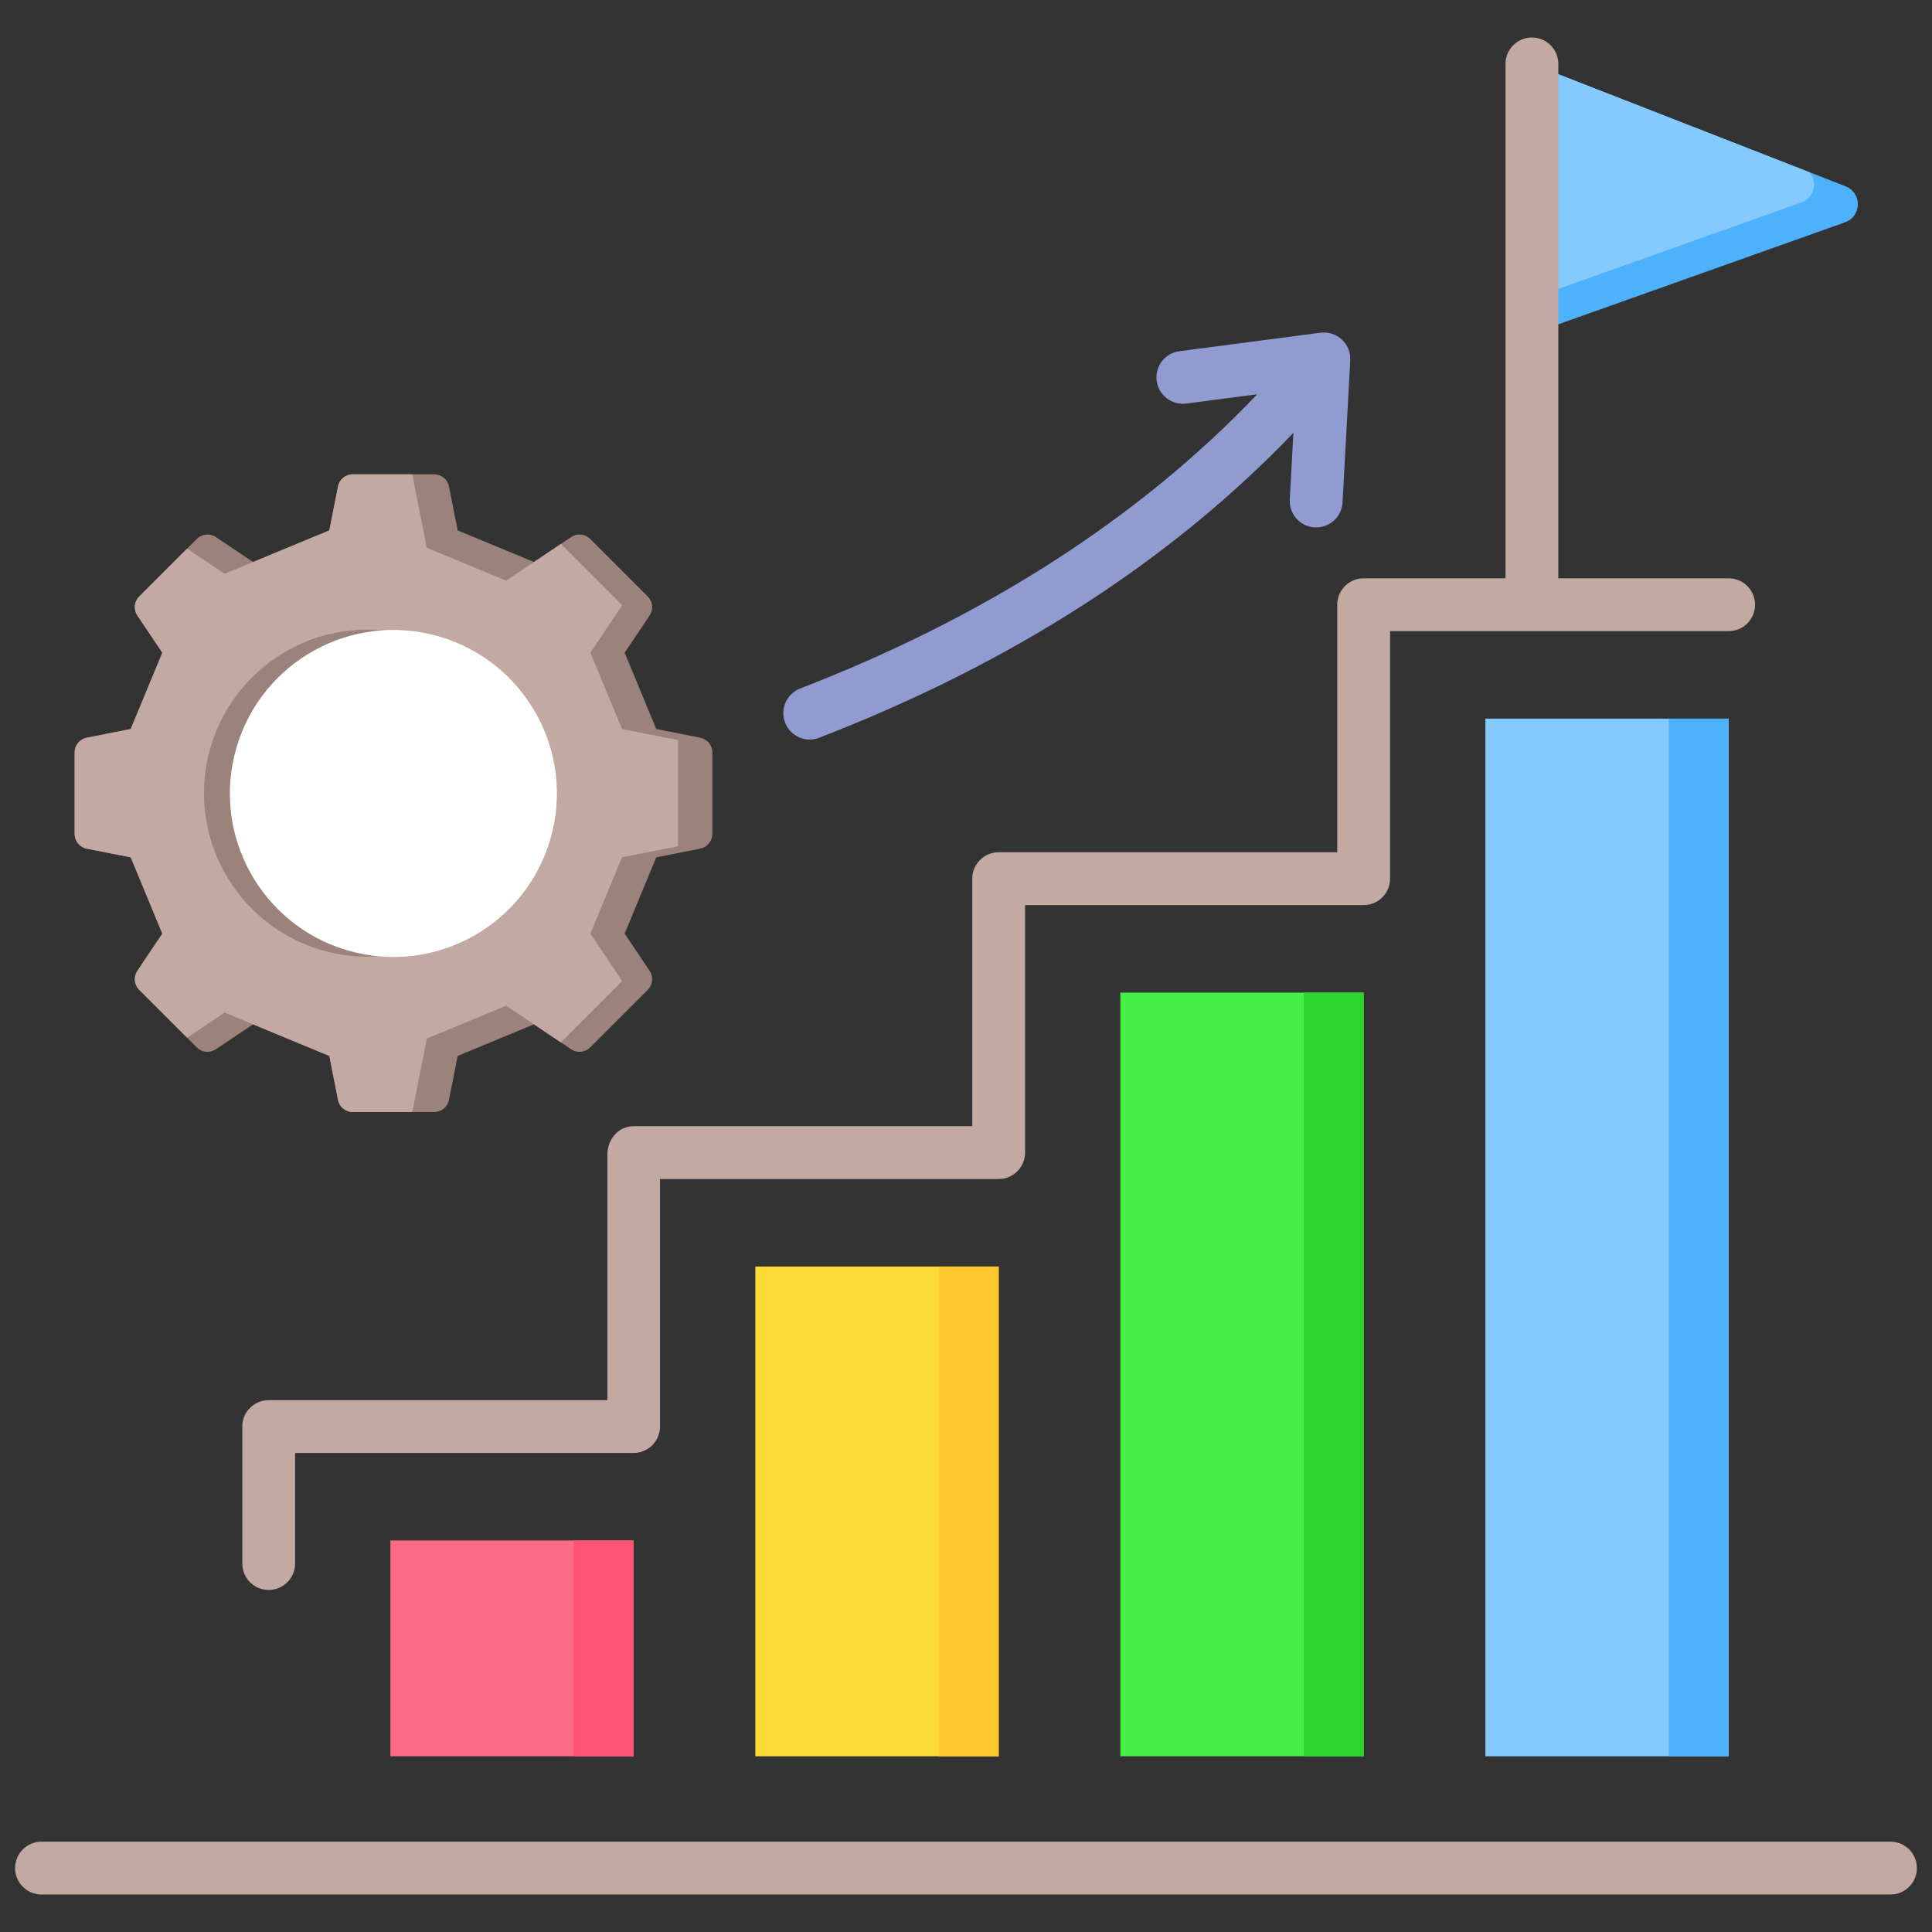
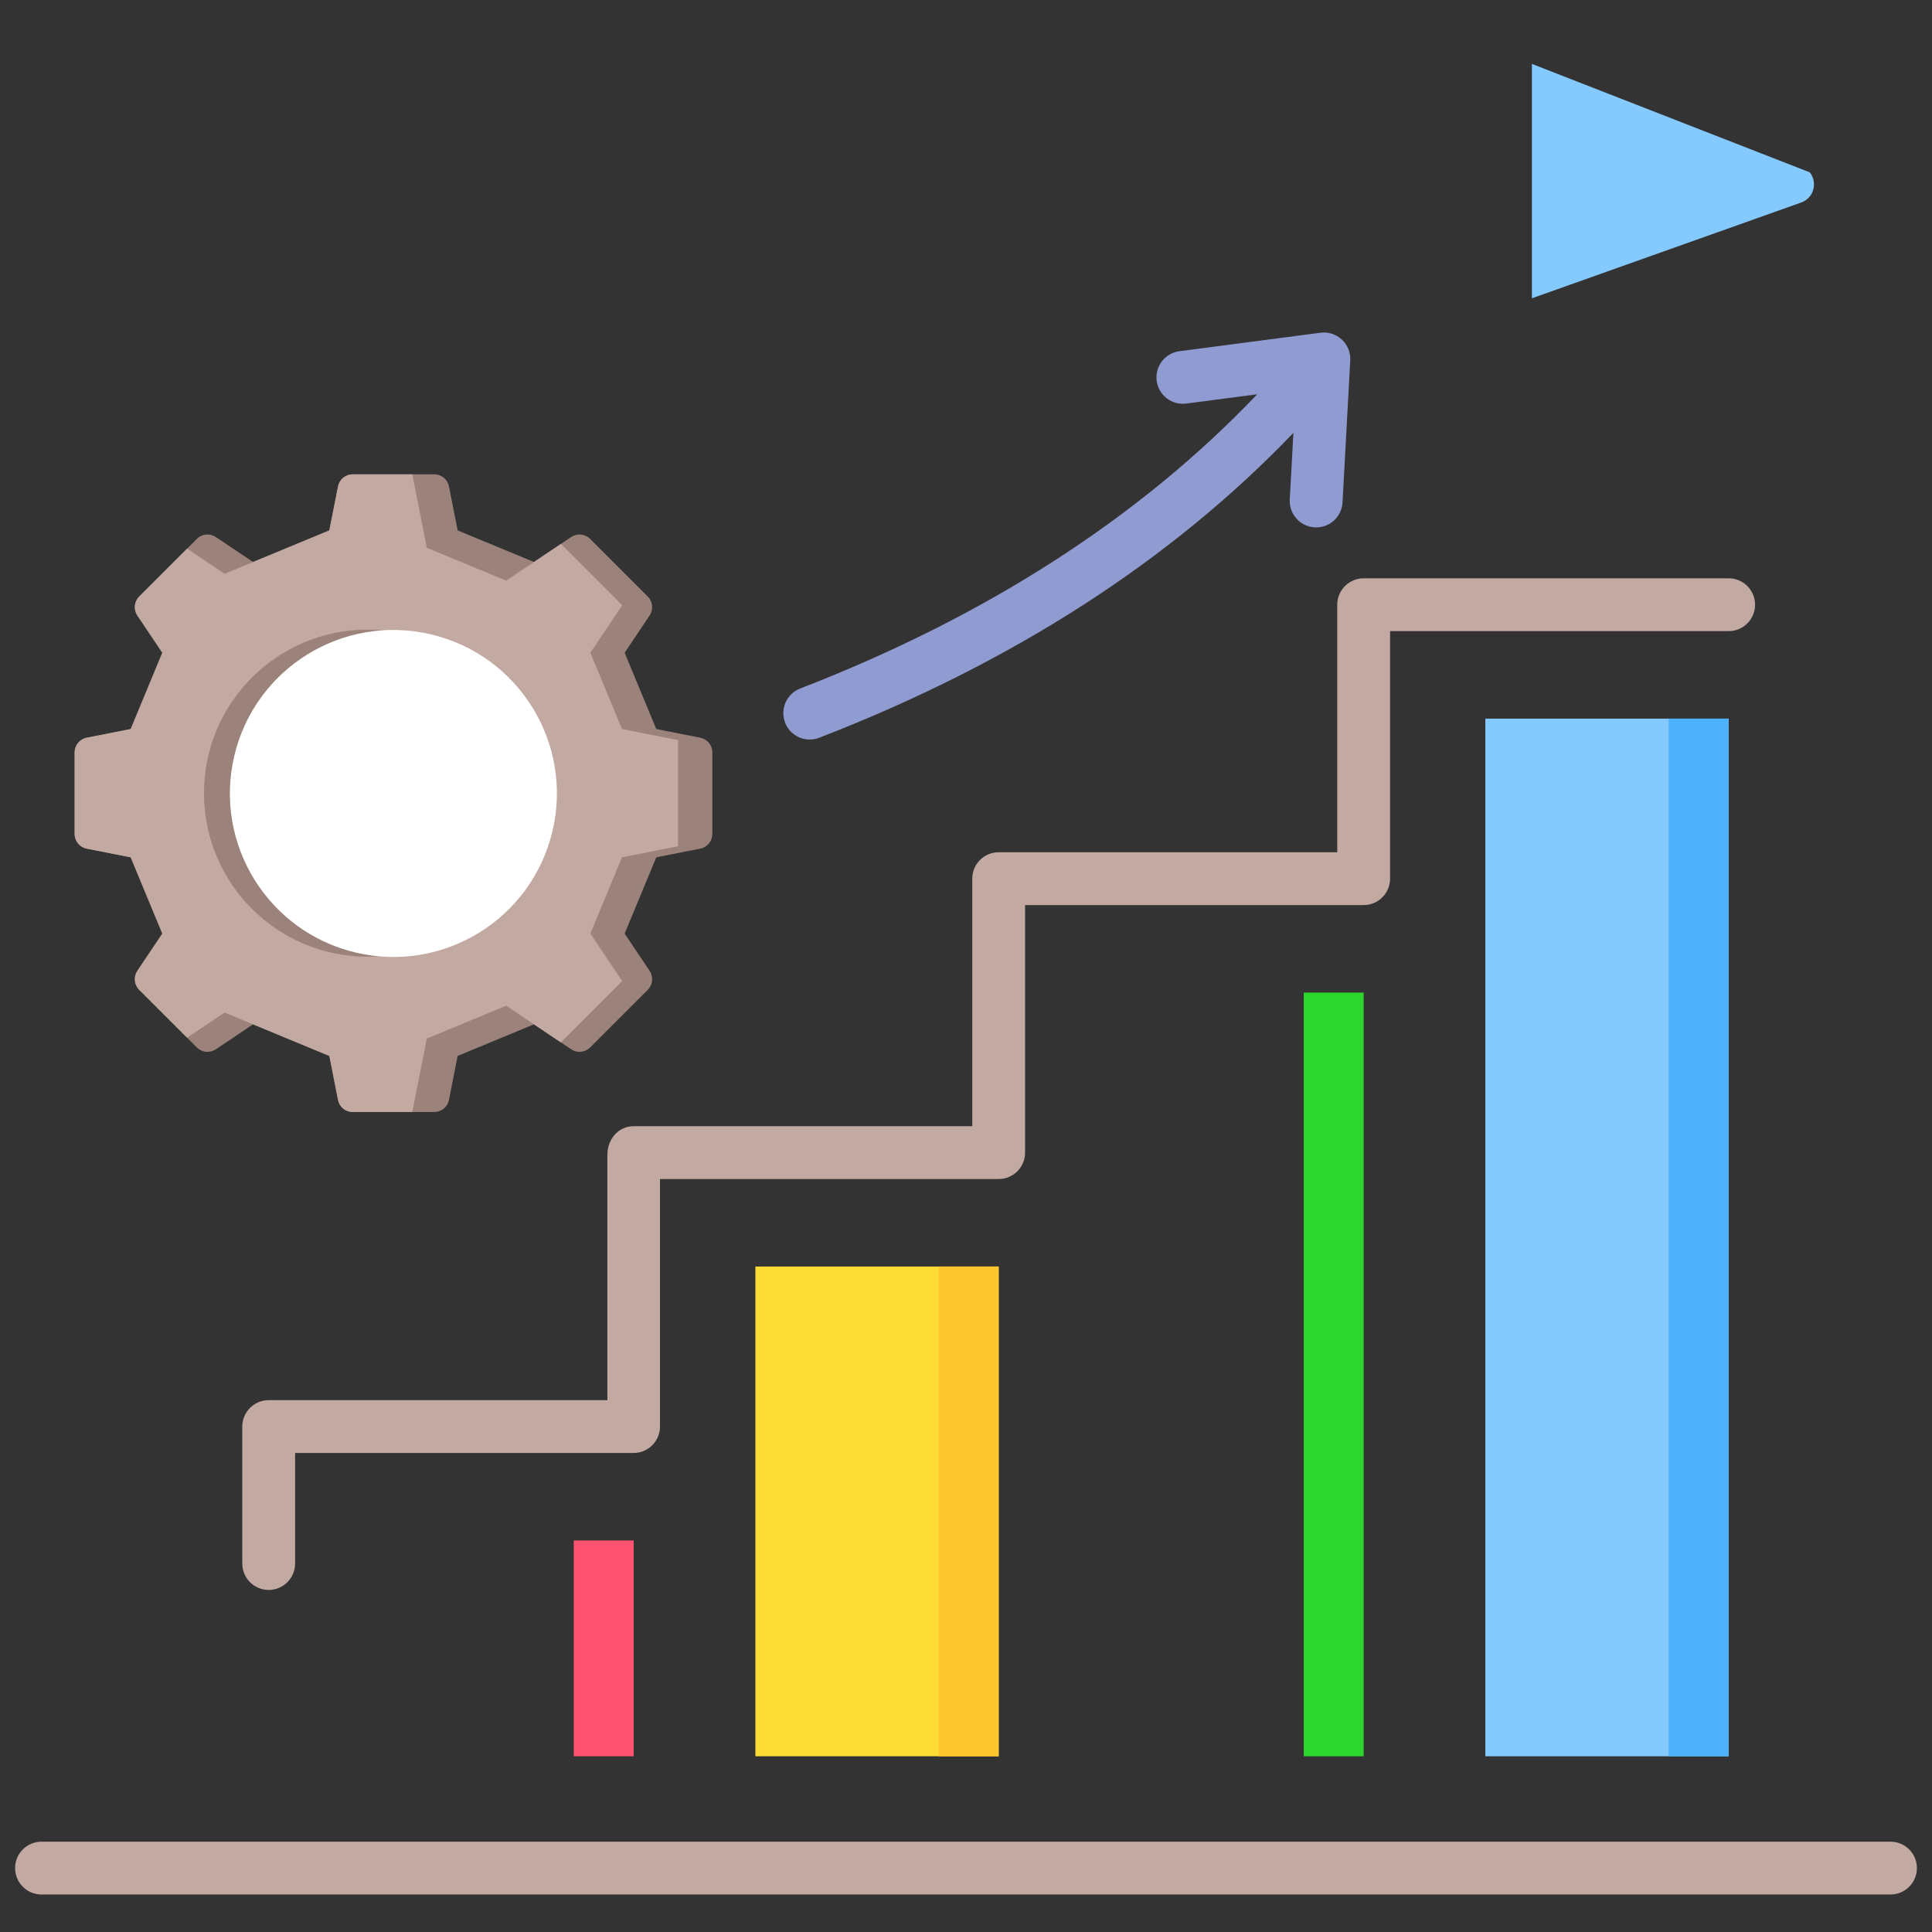
<svg xmlns="http://www.w3.org/2000/svg" id="Layer_1" viewBox="0 0 512 512" data-name="Layer 1">
  <rect x="0" y="0" width="512" height="512" fill="#333333" stroke="none" />
  <g fill-rule="evenodd">
-     <path d="m405.971 16.938 83.13 32.44c2.019.788 3.273 2.653 3.24 4.82s-1.343 3.994-3.385 4.72l-82.985 29.516z" fill="#4eb1fc" />
    <path d="m405.971 16.938 73.638 28.736c.724.897 1.125 2.036 1.107 3.274-.033 2.167-1.343 3.993-3.385 4.72l-71.36 25.381z" fill="#85caff" />
    <path d="m11 502.062c-3.866 0-7-3.134-7-7s3.134-7 7-7h490c3.866 0 7 3.134 7 7s-3.134 7-7 7z" fill="#c2a9a1" />
    <path d="m458.112 153.256c3.866 0 7 3.134 7 7s-3.134 7-7 7h-89.727v65.599c0 3.866-3.134 7-7 7h-89.727v65.599c0 3.866-3.134 7-7 7h-89.754v65.599c0 3.851-3.122 7-6.973 7h-89.727v29.299c0 3.866-3.134 7-7 7s-7-3.134-7-7v-36.299c0-3.866 3.134-7 7-7h89.754v-64.983c0-4.126 2.854-7.616 6.973-7.616h89.727v-65.599c0-3.866 3.134-7 7-7h89.727v-65.599c0-3.866 3.134-7 7-7z" fill="#c2a9a1" />
  </g>
  <path d="m200.181 335.645h64.478v129.787h-64.478z" fill="#fcdb35" />
-   <path d="m296.908 263.046h64.478v202.386h-64.478z" fill="#43f043" />
  <path d="m393.635 190.447h64.478v274.985h-64.478z" fill="#85caff" />
-   <path d="m412.971 158.006c0 3.866-3.134 7-7 7s-7-3.134-7-7v-141.068c0-3.866 3.134-7 7-7s7 3.134 7 7v141.069z" fill="#c2a9a1" fill-rule="evenodd" />
-   <path d="m103.454 408.244h64.478v57.188h-64.478z" fill="#ff6b84" />
  <path d="m152.054 408.244h15.878v57.188h-15.878z" fill="#ff5471" />
  <path d="m248.781 335.645h15.878v129.787h-15.878z" fill="#fdc72e" />
  <path d="m345.508 263.046h15.878v202.386h-15.878z" fill="#2dd62d" />
  <path d="m442.235 190.448h15.878v274.984h-15.878z" fill="#4eb1fc" />
-   <path d="m214.594 195.988c-2.81 0-5.457-1.696-6.531-4.478-1.393-3.601.4-7.659 4.001-9.052 49.295-19.068 89.981-45.27 121.109-77.969l-18.789 2.458c-3.832.511-7.351-2.198-7.852-6.03-.501-3.837 2.198-7.346 6.03-7.847l37.37-4.892c2.058-.27 4.14.39 5.668 1.812 1.533 1.408 2.343 3.427 2.232 5.509l-2.048 37.649c-.212 3.861-3.499 6.83-7.37 6.608-3.861-.207-6.82-3.509-6.613-7.37l.964-17.68c-32.482 33.943-74.691 61.089-125.649 80.798-.824.333-1.682.482-2.521.482z" fill="#909cd1" fill-rule="evenodd" />
+   <path d="m214.594 195.988c-2.81 0-5.457-1.696-6.531-4.478-1.393-3.601.4-7.659 4.001-9.052 49.295-19.068 89.981-45.27 121.109-77.969l-18.789 2.458c-3.832.511-7.351-2.198-7.852-6.03-.501-3.837 2.198-7.346 6.03-7.847l37.37-4.892c2.058-.27 4.14.39 5.668 1.812 1.533 1.408 2.343 3.427 2.232 5.509l-2.048 37.649c-.212 3.861-3.499 6.83-7.37 6.608-3.861-.207-6.82-3.509-6.613-7.37l.964-17.68c-32.482 33.943-74.691 61.089-125.649 80.798-.824.333-1.682.482-2.521.482" fill="#909cd1" fill-rule="evenodd" />
  <path d="m141.499 148.937 9.849-6.605c1.604-1.075 3.694-.872 5.06.494l15.243 15.243c1.366 1.366 1.57 3.456.494 5.06l-6.605 9.849 8.378 20.221 11.632 2.294c1.895.374 3.229 1.995 3.229 3.927v21.557c0 1.932-1.333 3.554-3.228 3.927l-11.633 2.293-8.378 20.221 6.605 9.849c1.076 1.604.872 3.694-.494 5.06l-15.243 15.243c-1.366 1.366-3.456 1.57-5.06.494l-9.849-6.605-20.221 8.377-2.293 11.633c-.374 1.895-1.996 3.228-3.927 3.228h-21.557c-1.932 0-3.554-1.333-3.927-3.228l-2.294-11.633-20.221-8.377-9.849 6.605c-1.604 1.076-3.694.872-5.059-.494l-15.243-15.243c-1.366-1.366-1.57-3.456-.494-5.06l6.605-9.849-8.378-20.221-11.633-2.293c-1.895-.374-3.228-1.996-3.228-3.927v-21.557c0-1.932 1.333-3.553 3.229-3.927l11.633-2.294 8.378-20.221-6.605-9.849c-1.076-1.604-.872-3.694.494-5.06l15.243-15.243c1.366-1.365 3.455-1.569 5.059-.494l9.849 6.605 20.221-8.377 2.294-11.633c.374-1.895 1.996-3.228 3.927-3.228h21.557c1.931 0 3.553 1.334 3.927 3.228l2.293 11.633 20.221 8.377z" fill="#9b827a" fill-rule="evenodd" />
  <path d="m141.498 148.937 7.147-4.793 16.252 16.252-8.438 12.582 8.378 20.221 14.861 2.93v28.139l-14.861 2.93-8.378 20.221 8.438 12.582-16.252 16.252-14.504-9.726-21.037 8.716-3.836 19.456h-15.769c-1.931 0-3.553-1.334-3.927-3.229l-2.294-11.633-27.747-11.495-9.943 6.668-12.682-12.682c-1.366-1.366-1.57-3.456-.494-5.06l6.605-9.849-8.378-20.221-11.633-2.293c-1.895-.373-3.228-1.996-3.228-3.927v-21.557c0-1.931 1.333-3.554 3.228-3.927l11.633-2.293 8.378-20.221-6.605-9.849c-1.076-1.604-.872-3.694.494-5.06l12.682-12.682 9.943 6.668 7.526-3.118 20.221-8.378 2.294-11.632c.374-1.895 1.996-3.229 3.927-3.229h15.769l3.836 19.457 21.037 8.716 7.357-4.933z" fill="#c2a9a1" fill-rule="evenodd" />
  <circle cx="97.396" cy="210.199" fill="#9b827a" r="43.334" />
  <circle cx="104.278" cy="210.199" fill="#fff" r="43.334" transform="matrix(.23 -.973 .973 .23 -124.256 263.394)" />
</svg>